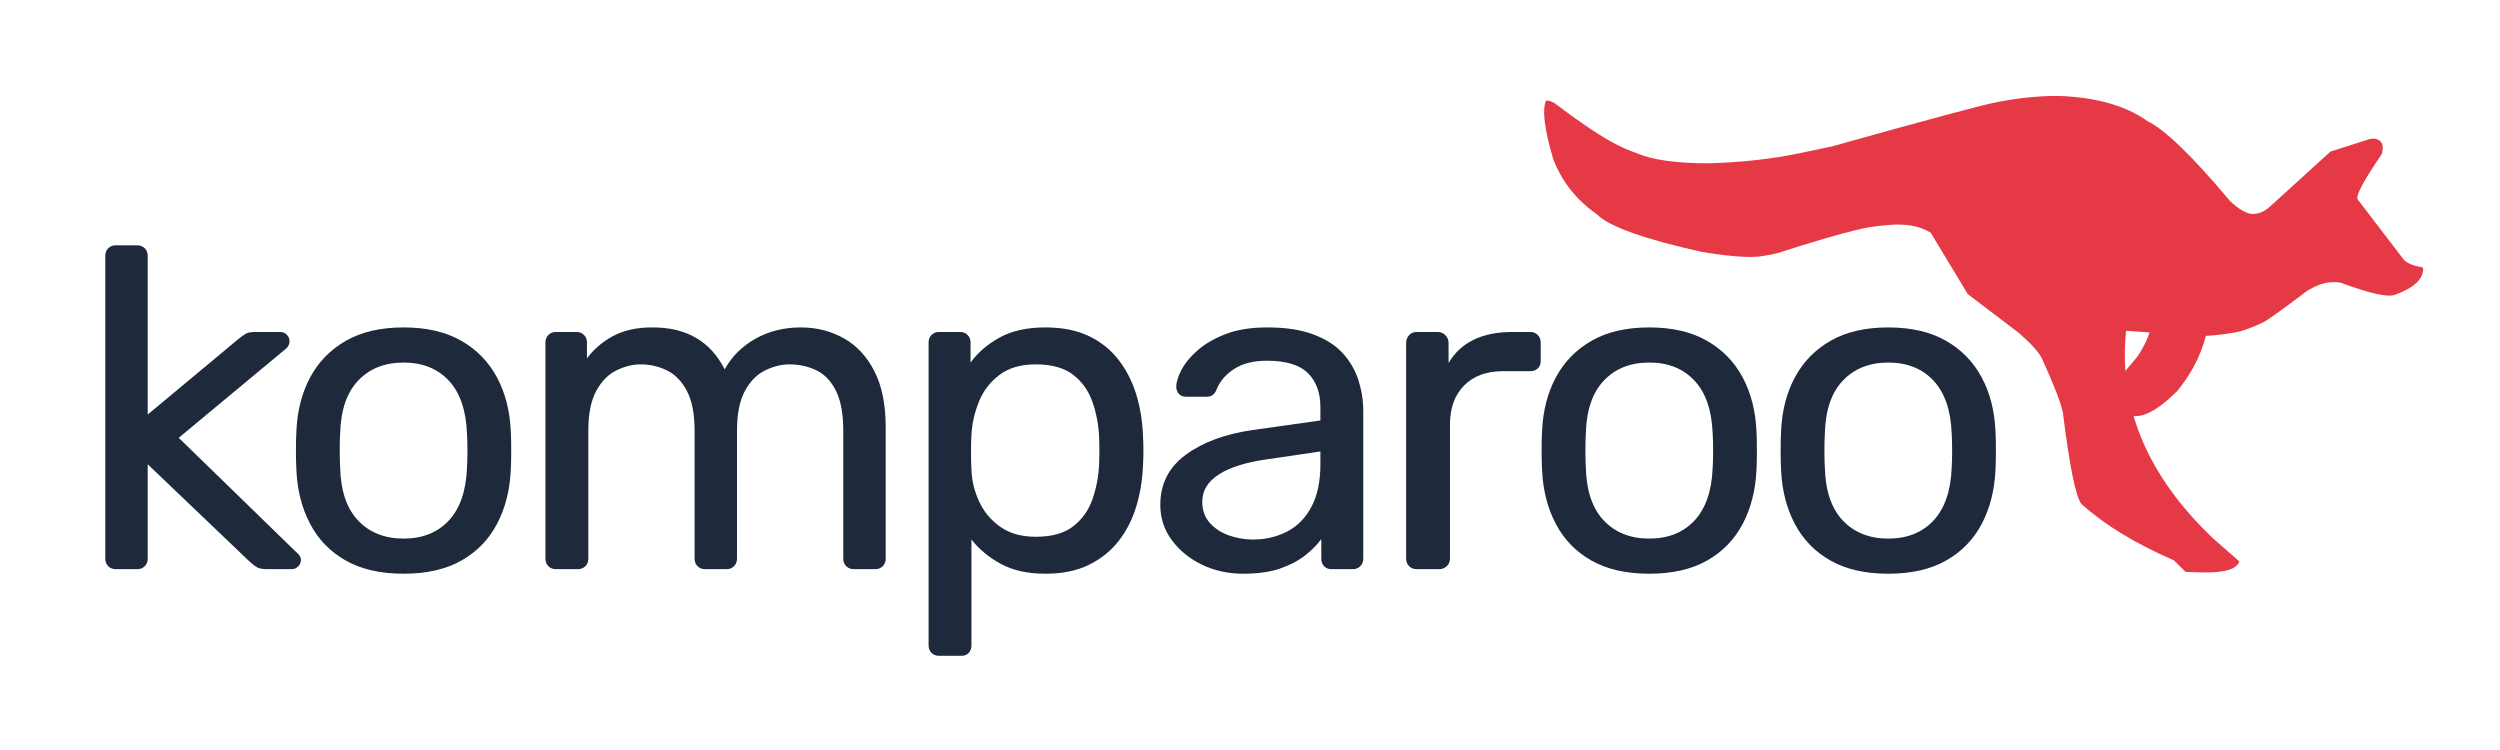
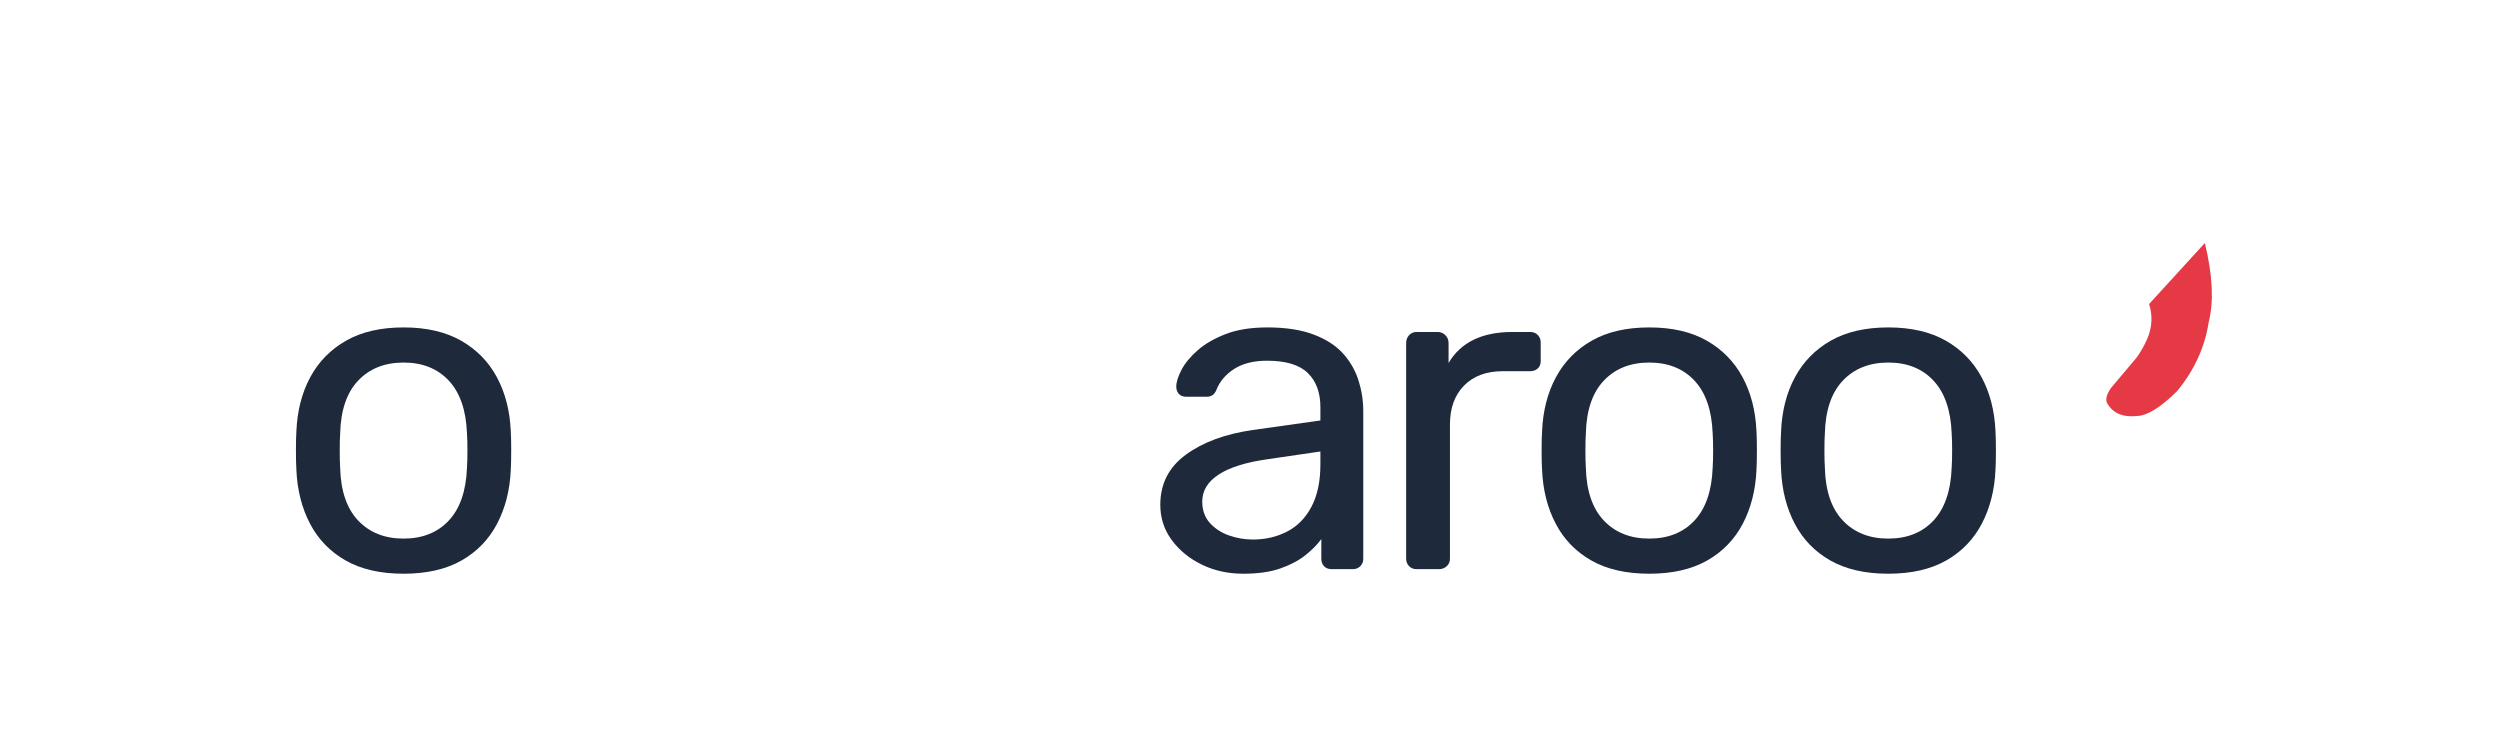
<svg xmlns="http://www.w3.org/2000/svg" width="2000" zoomAndPan="magnify" viewBox="0 0 1500 450" height="600" preserveAspectRatio="xMidYMid meet" version="1.0">
  <defs>
    <g />
    <clipPath id="fbd5f949fa">
      <rect x="0" width="1159" y="0" height="326" />
    </clipPath>
    <clipPath id="522d24db2b">
      <path d="M 923.738 56.441 L 1453.988 56.441 L 1453.988 345 L 923.738 345 Z M 923.738 56.441 " clip-rule="nonzero" />
    </clipPath>
    <clipPath id="5a53fde3a7">
-       <path d="M 3 1 L 530.895 1 L 530.895 288 L 3 288 Z M 3 1 " clip-rule="nonzero" />
-     </clipPath>
+       </clipPath>
    <clipPath id="0763c3b5d7">
      <rect x="0" width="531" y="0" height="289" />
    </clipPath>
  </defs>
  <g transform="matrix(1, 0, 0, 1, 42, 84)">
    <g clip-path="url(#fbd5f949fa)">
      <g fill="#1e293b" fill-opacity="1">
        <g transform="translate(0.639, 257.499)">
          <g>
-             <path d="M 26.812 0 C 24.988 0 23.484 -0.594 22.297 -1.781 C 21.117 -2.969 20.531 -4.473 20.531 -6.297 L 20.531 -188.016 C 20.531 -189.836 21.117 -191.344 22.297 -192.531 C 23.484 -193.719 24.988 -194.312 26.812 -194.312 L 39.688 -194.312 C 41.508 -194.312 43.016 -193.719 44.203 -192.531 C 45.391 -191.344 45.984 -189.836 45.984 -188.016 L 45.984 -92.781 L 99.891 -137.656 C 102.078 -139.477 103.766 -140.707 104.953 -141.344 C 106.141 -141.988 108.102 -142.312 110.844 -142.312 L 125.344 -142.312 C 126.988 -142.312 128.359 -141.766 129.453 -140.672 C 130.547 -139.578 131.094 -138.207 131.094 -136.562 C 131.094 -135.832 130.863 -135.008 130.406 -134.094 C 129.945 -133.188 129.082 -132.273 127.812 -131.359 L 64.594 -78.812 L 134.641 -10.672 C 136.836 -8.848 137.938 -7.207 137.938 -5.75 C 137.938 -4.102 137.383 -2.734 136.281 -1.641 C 135.188 -0.547 133.82 0 132.188 0 L 117.953 0 C 115.211 0 113.203 -0.316 111.922 -0.953 C 110.648 -1.598 109.008 -2.832 107 -4.656 L 45.984 -62.938 L 45.984 -6.297 C 45.984 -4.473 45.391 -2.969 44.203 -1.781 C 43.016 -0.594 41.508 0 39.688 0 Z M 26.812 0 " />
-           </g>
+             </g>
        </g>
      </g>
      <g fill="#1e293b" fill-opacity="1">
        <g transform="translate(121.604, 257.499)">
          <g>
            <path d="M 78.547 2.734 C 64.68 2.734 53.094 0.086 43.781 -5.203 C 34.477 -10.492 27.363 -17.836 22.438 -27.234 C 17.508 -36.629 14.773 -47.348 14.234 -59.391 C 14.047 -62.492 13.953 -66.461 13.953 -71.297 C 13.953 -76.129 14.047 -80.004 14.234 -82.922 C 14.773 -95.148 17.555 -105.914 22.578 -115.219 C 27.598 -124.52 34.758 -131.816 44.062 -137.109 C 53.363 -142.398 64.859 -145.047 78.547 -145.047 C 92.223 -145.047 103.711 -142.398 113.016 -137.109 C 122.328 -131.816 129.488 -124.52 134.5 -115.219 C 139.52 -105.914 142.305 -95.148 142.859 -82.922 C 143.035 -80.004 143.125 -76.129 143.125 -71.297 C 143.125 -66.461 143.035 -62.492 142.859 -59.391 C 142.305 -47.348 139.566 -36.629 134.641 -27.234 C 129.711 -17.836 122.598 -10.492 113.297 -5.203 C 103.992 0.086 92.41 2.734 78.547 2.734 Z M 78.547 -18.344 C 89.859 -18.344 98.891 -21.941 105.641 -29.141 C 112.391 -36.348 116.035 -46.883 116.578 -60.75 C 116.766 -63.488 116.859 -66.957 116.859 -71.156 C 116.859 -75.352 116.766 -78.816 116.578 -81.547 C 116.035 -95.422 112.391 -105.957 105.641 -113.156 C 98.891 -120.363 89.859 -123.969 78.547 -123.969 C 67.234 -123.969 58.156 -120.363 51.312 -113.156 C 44.469 -105.957 40.863 -95.422 40.5 -81.547 C 40.32 -78.816 40.234 -75.352 40.234 -71.156 C 40.234 -66.957 40.32 -63.488 40.5 -60.75 C 40.863 -46.883 44.469 -36.348 51.312 -29.141 C 58.156 -21.941 67.234 -18.344 78.547 -18.344 Z M 78.547 -18.344 " />
          </g>
        </g>
      </g>
      <g fill="#1e293b" fill-opacity="1">
        <g transform="translate(265.01, 257.499)">
          <g>
-             <path d="M 26.547 0 C 24.723 0 23.219 -0.594 22.031 -1.781 C 20.844 -2.969 20.25 -4.473 20.25 -6.297 L 20.25 -136.016 C 20.25 -137.836 20.844 -139.344 22.031 -140.531 C 23.219 -141.719 24.723 -142.312 26.547 -142.312 L 38.859 -142.312 C 40.68 -142.312 42.188 -141.719 43.375 -140.531 C 44.562 -139.344 45.156 -137.836 45.156 -136.016 L 45.156 -126.438 C 49.352 -132.094 54.645 -136.609 61.031 -139.984 C 67.414 -143.359 75.078 -145.047 84.016 -145.047 C 104.629 -145.223 119.227 -136.832 127.812 -119.875 C 132 -127.531 138.109 -133.641 146.141 -138.203 C 154.172 -142.766 163.297 -145.047 173.516 -145.047 C 182.992 -145.047 191.609 -142.852 199.359 -138.469 C 207.117 -134.094 213.234 -127.477 217.703 -118.625 C 222.172 -109.781 224.406 -98.703 224.406 -85.391 L 224.406 -6.297 C 224.406 -4.473 223.812 -2.969 222.625 -1.781 C 221.445 -0.594 219.941 0 218.109 0 L 205.25 0 C 203.426 0 201.922 -0.594 200.734 -1.781 C 199.547 -2.969 198.953 -4.473 198.953 -6.297 L 198.953 -82.922 C 198.953 -93.141 197.492 -101.164 194.578 -107 C 191.66 -112.844 187.738 -116.945 182.812 -119.312 C 177.883 -121.688 172.504 -122.875 166.672 -122.875 C 161.922 -122.875 157.082 -121.688 152.156 -119.312 C 147.227 -116.945 143.164 -112.844 139.969 -107 C 136.781 -101.164 135.188 -93.141 135.188 -82.922 L 135.188 -6.297 C 135.188 -4.473 134.594 -2.969 133.406 -1.781 C 132.227 -0.594 130.727 0 128.906 0 L 116.031 0 C 114.207 0 112.703 -0.594 111.516 -1.781 C 110.336 -2.969 109.75 -4.473 109.75 -6.297 L 109.75 -82.922 C 109.75 -93.141 108.195 -101.164 105.094 -107 C 101.988 -112.844 97.973 -116.945 93.047 -119.312 C 88.117 -121.688 82.922 -122.875 77.453 -122.875 C 72.703 -122.875 67.863 -121.688 62.938 -119.312 C 58.02 -116.945 53.961 -112.844 50.766 -107 C 47.578 -101.164 45.984 -93.234 45.984 -83.203 L 45.984 -6.297 C 45.984 -4.473 45.391 -2.969 44.203 -1.781 C 43.016 -0.594 41.508 0 39.688 0 Z M 26.547 0 " />
-           </g>
+             </g>
        </g>
      </g>
      <g fill="#1e293b" fill-opacity="1">
        <g transform="translate(494.625, 257.499)">
          <g>
-             <path d="M 26.812 52 C 24.988 52 23.484 51.406 22.297 50.219 C 21.117 49.031 20.531 47.523 20.531 45.703 L 20.531 -136.016 C 20.531 -137.836 21.117 -139.344 22.297 -140.531 C 23.484 -141.719 24.988 -142.312 26.812 -142.312 L 39.406 -142.312 C 41.227 -142.312 42.734 -141.719 43.922 -140.531 C 45.109 -139.344 45.703 -137.836 45.703 -136.016 L 45.703 -123.969 C 50.078 -129.988 55.914 -135.004 63.219 -139.016 C 70.52 -143.035 79.641 -145.047 90.578 -145.047 C 100.797 -145.047 109.508 -143.312 116.719 -139.844 C 123.926 -136.375 129.852 -131.629 134.5 -125.609 C 139.156 -119.586 142.672 -112.742 145.047 -105.078 C 147.422 -97.422 148.789 -89.211 149.156 -80.453 C 149.332 -77.535 149.422 -74.438 149.422 -71.156 C 149.422 -67.875 149.332 -64.77 149.156 -61.844 C 148.789 -53.27 147.422 -45.102 145.047 -37.344 C 142.672 -29.594 139.156 -22.754 134.5 -16.828 C 129.852 -10.898 123.926 -6.156 116.719 -2.594 C 109.508 0.957 100.797 2.734 90.578 2.734 C 80.004 2.734 71.113 0.773 63.906 -3.141 C 56.695 -7.066 50.812 -11.945 46.25 -17.781 L 46.25 45.703 C 46.25 47.523 45.703 49.031 44.609 50.219 C 43.516 51.406 42.055 52 40.234 52 Z M 84.844 -19.438 C 94.32 -19.438 101.754 -21.488 107.141 -25.594 C 112.523 -29.695 116.398 -35.078 118.766 -41.734 C 121.141 -48.391 122.508 -55.551 122.875 -63.219 C 123.062 -68.508 123.062 -73.801 122.875 -79.094 C 122.508 -86.75 121.141 -93.906 118.766 -100.562 C 116.398 -107.227 112.523 -112.613 107.141 -116.719 C 101.754 -120.82 94.32 -122.875 84.844 -122.875 C 75.895 -122.875 68.641 -120.773 63.078 -116.578 C 57.516 -112.391 53.41 -107.055 50.766 -100.578 C 48.117 -94.098 46.613 -87.484 46.25 -80.734 C 46.07 -77.816 45.984 -74.348 45.984 -70.328 C 45.984 -66.316 46.07 -62.758 46.25 -59.656 C 46.438 -53.27 47.941 -46.973 50.766 -40.766 C 53.598 -34.566 57.836 -29.461 63.484 -25.453 C 69.141 -21.441 76.258 -19.438 84.844 -19.438 Z M 84.844 -19.438 " />
-           </g>
+             </g>
        </g>
      </g>
      <g fill="#1e293b" fill-opacity="1">
        <g transform="translate(644.053, 257.499)">
          <g>
            <path d="M 59.938 2.734 C 50.812 2.734 42.508 0.91 35.031 -2.734 C 27.551 -6.379 21.531 -11.301 16.969 -17.5 C 12.406 -23.707 10.125 -30.738 10.125 -38.594 C 10.125 -51.176 15.234 -61.207 25.453 -68.688 C 35.672 -76.164 48.988 -81.094 65.406 -83.469 L 106.188 -89.219 L 106.188 -97.156 C 106.188 -105.914 103.676 -112.754 98.656 -117.672 C 93.633 -122.598 85.473 -125.062 74.172 -125.062 C 66.141 -125.062 59.566 -123.422 54.453 -120.141 C 49.348 -116.859 45.789 -112.66 43.781 -107.547 C 42.688 -104.816 40.773 -103.453 38.047 -103.453 L 25.719 -103.453 C 23.719 -103.453 22.211 -104.039 21.203 -105.219 C 20.203 -106.406 19.703 -107.82 19.703 -109.469 C 19.703 -112.207 20.75 -115.582 22.844 -119.594 C 24.945 -123.602 28.188 -127.523 32.562 -131.359 C 36.945 -135.191 42.555 -138.43 49.391 -141.078 C 56.234 -143.723 64.582 -145.047 74.438 -145.047 C 85.383 -145.047 94.598 -143.629 102.078 -140.797 C 109.555 -137.973 115.438 -134.188 119.719 -129.438 C 124.008 -124.695 127.113 -119.316 129.031 -113.297 C 130.945 -107.273 131.906 -101.164 131.906 -94.969 L 131.906 -6.297 C 131.906 -4.473 131.312 -2.969 130.125 -1.781 C 128.945 -0.594 127.441 0 125.609 0 L 113.031 0 C 111.02 0 109.469 -0.594 108.375 -1.781 C 107.281 -2.969 106.734 -4.473 106.734 -6.297 L 106.734 -18.062 C 104.359 -14.781 101.16 -11.539 97.141 -8.344 C 93.129 -5.156 88.113 -2.508 82.094 -0.406 C 76.082 1.688 68.695 2.734 59.938 2.734 Z M 65.688 -17.781 C 73.164 -17.781 80.004 -19.375 86.203 -22.562 C 92.41 -25.758 97.289 -30.734 100.844 -37.484 C 104.406 -44.242 106.188 -52.727 106.188 -62.938 L 106.188 -70.609 L 74.438 -65.953 C 61.488 -64.129 51.727 -61.07 45.156 -56.781 C 38.582 -52.5 35.297 -47.07 35.297 -40.5 C 35.297 -35.395 36.801 -31.156 39.812 -27.781 C 42.82 -24.406 46.656 -21.895 51.312 -20.25 C 55.969 -18.602 60.758 -17.781 65.688 -17.781 Z M 65.688 -17.781 " />
          </g>
        </g>
      </g>
      <g fill="#1e293b" fill-opacity="1">
        <g transform="translate(781.438, 257.499)">
          <g>
            <path d="M 26.547 0 C 24.723 0 23.219 -0.594 22.031 -1.781 C 20.844 -2.969 20.25 -4.473 20.25 -6.297 L 20.25 -135.734 C 20.25 -137.566 20.844 -139.117 22.031 -140.391 C 23.219 -141.672 24.723 -142.312 26.547 -142.312 L 39.141 -142.312 C 40.961 -142.312 42.508 -141.672 43.781 -140.391 C 45.062 -139.117 45.703 -137.566 45.703 -135.734 L 45.703 -123.703 C 49.348 -129.898 54.363 -134.551 60.75 -137.656 C 67.133 -140.758 74.891 -142.312 84.016 -142.312 L 94.688 -142.312 C 96.508 -142.312 98.016 -141.719 99.203 -140.531 C 100.391 -139.344 100.984 -137.836 100.984 -136.016 L 100.984 -124.797 C 100.984 -122.973 100.391 -121.516 99.203 -120.422 C 98.016 -119.328 96.508 -118.781 94.688 -118.781 L 78.266 -118.781 C 68.41 -118.781 60.656 -115.906 55 -110.156 C 49.352 -104.406 46.531 -96.602 46.531 -86.75 L 46.531 -6.297 C 46.531 -4.473 45.891 -2.969 44.609 -1.781 C 43.328 -0.594 41.773 0 39.953 0 Z M 26.547 0 " />
          </g>
        </g>
      </g>
      <g fill="#1e293b" fill-opacity="1">
        <g transform="translate(869.015, 257.499)">
          <g>
            <path d="M 78.547 2.734 C 64.68 2.734 53.094 0.086 43.781 -5.203 C 34.477 -10.492 27.363 -17.836 22.438 -27.234 C 17.508 -36.629 14.773 -47.348 14.234 -59.391 C 14.047 -62.492 13.953 -66.461 13.953 -71.297 C 13.953 -76.129 14.047 -80.004 14.234 -82.922 C 14.773 -95.148 17.555 -105.914 22.578 -115.219 C 27.598 -124.52 34.758 -131.816 44.062 -137.109 C 53.363 -142.398 64.859 -145.047 78.547 -145.047 C 92.223 -145.047 103.711 -142.398 113.016 -137.109 C 122.328 -131.816 129.488 -124.52 134.5 -115.219 C 139.52 -105.914 142.305 -95.148 142.859 -82.922 C 143.035 -80.004 143.125 -76.129 143.125 -71.297 C 143.125 -66.461 143.035 -62.492 142.859 -59.391 C 142.305 -47.348 139.566 -36.629 134.641 -27.234 C 129.711 -17.836 122.598 -10.492 113.297 -5.203 C 103.992 0.086 92.41 2.734 78.547 2.734 Z M 78.547 -18.344 C 89.859 -18.344 98.891 -21.941 105.641 -29.141 C 112.391 -36.348 116.035 -46.883 116.578 -60.75 C 116.766 -63.488 116.859 -66.957 116.859 -71.156 C 116.859 -75.352 116.766 -78.816 116.578 -81.547 C 116.035 -95.422 112.391 -105.957 105.641 -113.156 C 98.891 -120.363 89.859 -123.969 78.547 -123.969 C 67.234 -123.969 58.156 -120.363 51.312 -113.156 C 44.469 -105.957 40.863 -95.422 40.5 -81.547 C 40.32 -78.816 40.234 -75.352 40.234 -71.156 C 40.234 -66.957 40.32 -63.488 40.5 -60.75 C 40.863 -46.883 44.469 -36.348 51.312 -29.141 C 58.156 -21.941 67.234 -18.344 78.547 -18.344 Z M 78.547 -18.344 " />
          </g>
        </g>
      </g>
      <g fill="#1e293b" fill-opacity="1">
        <g transform="translate(1012.422, 257.499)">
          <g>
            <path d="M 78.547 2.734 C 64.68 2.734 53.094 0.086 43.781 -5.203 C 34.477 -10.492 27.363 -17.836 22.438 -27.234 C 17.508 -36.629 14.773 -47.348 14.234 -59.391 C 14.047 -62.492 13.953 -66.461 13.953 -71.297 C 13.953 -76.129 14.047 -80.004 14.234 -82.922 C 14.773 -95.148 17.555 -105.914 22.578 -115.219 C 27.598 -124.52 34.758 -131.816 44.062 -137.109 C 53.363 -142.398 64.859 -145.047 78.547 -145.047 C 92.223 -145.047 103.711 -142.398 113.016 -137.109 C 122.328 -131.816 129.488 -124.52 134.5 -115.219 C 139.52 -105.914 142.305 -95.148 142.859 -82.922 C 143.035 -80.004 143.125 -76.129 143.125 -71.297 C 143.125 -66.461 143.035 -62.492 142.859 -59.391 C 142.305 -47.348 139.566 -36.629 134.641 -27.234 C 129.711 -17.836 122.598 -10.492 113.297 -5.203 C 103.992 0.086 92.41 2.734 78.547 2.734 Z M 78.547 -18.344 C 89.859 -18.344 98.891 -21.941 105.641 -29.141 C 112.391 -36.348 116.035 -46.883 116.578 -60.75 C 116.766 -63.488 116.859 -66.957 116.859 -71.156 C 116.859 -75.352 116.766 -78.816 116.578 -81.547 C 116.035 -95.422 112.391 -105.957 105.641 -113.156 C 98.891 -120.363 89.859 -123.969 78.547 -123.969 C 67.234 -123.969 58.156 -120.363 51.312 -113.156 C 44.469 -105.957 40.863 -95.422 40.5 -81.547 C 40.32 -78.816 40.234 -75.352 40.234 -71.156 C 40.234 -66.957 40.32 -63.488 40.5 -60.75 C 40.863 -46.883 44.469 -36.348 51.312 -29.141 C 58.156 -21.941 67.234 -18.344 78.547 -18.344 Z M 78.547 -18.344 " />
          </g>
        </g>
      </g>
    </g>
  </g>
  <g clip-path="url(#522d24db2b)">
    <g transform="matrix(1, 0, 0, 1, 923, 56)">
      <g clip-path="url(#0763c3b5d7)">
        <g clip-path="url(#5a53fde3a7)">
          <path fill="#e63946" d="M 310.262 1.543 L 312.348 1.559 C 334.785 2.371 352.469 7.395 365.398 16.625 C 375.941 21.711 392.496 37.727 415.059 64.68 C 419.867 69.113 423.996 71.652 427.441 72.301 C 431.098 72.727 434.73 71.473 438.332 68.535 L 475.293 34.93 L 498.715 27.469 C 500.844 26.969 502.648 27.141 504.133 27.984 C 506.645 29.328 507.285 32.164 506.047 36.492 C 495.32 52.168 490.484 61.188 491.539 63.562 L 519.414 99.992 C 521.645 102.129 525.324 103.586 530.449 104.363 L 530.938 105.551 C 530.574 112.008 524.73 117.168 513.406 121.031 C 509.098 122.383 498.449 119.918 481.461 113.633 C 477.406 112.922 473.254 113.281 469 114.703 C 466.84 115.461 464.375 116.652 461.609 118.27 C 445.746 130.285 436.641 136.766 434.293 137.715 C 427.18 141.078 421.316 143.066 416.703 143.672 C 408.414 145.082 401.484 145.703 395.926 145.531 L 352.645 142.477 C 350.312 165.219 353.488 186.965 362.18 207.715 C 366.523 218.09 372.246 228.219 379.348 238.094 C 386.449 247.973 394.926 257.602 404.785 266.98 L 420.602 280.859 C 418.941 285.703 411.168 287.895 397.281 287.43 L 388.375 287.156 L 381.34 280.207 C 358.242 270.168 339.797 258.938 326 246.523 C 322.57 242.832 318.797 224.375 314.676 191.156 C 313.043 184.398 308.828 173.641 302.035 158.879 C 300.113 155.059 295.457 149.953 288.066 143.559 L 257.688 120.5 L 235.371 83.566 C 228.551 79.383 219.551 77.906 208.371 79.145 C 201.809 79.703 195.805 80.688 190.352 82.094 C 180 84.586 164.371 89.176 143.461 95.867 C 141.328 96.453 138.242 97.059 134.199 97.684 C 127.527 98.812 115.535 97.977 98.23 95.188 C 63.363 87.418 42.312 79.871 35.078 72.547 C 22.738 63.895 14.004 52.812 8.875 39.301 C 3.641 21.504 2.219 9.848 4.609 4.332 C 5.848 4.207 7.508 4.684 9.598 5.773 C 23.391 16.262 34.727 23.988 43.594 28.949 C 49.156 32.012 54.328 34.34 59.113 35.926 C 68.312 39.945 82.688 41.969 102.246 41.988 C 122.551 41.367 140.734 39.336 156.801 35.898 L 175.848 31.926 C 236.762 14.883 270.137 5.953 275.969 5.145 C 287.711 2.855 299.141 1.656 310.262 1.543 Z M 310.262 1.543 " fill-opacity="1" fill-rule="nonzero" />
        </g>
        <path fill="#e63946" d="M 366.461 126.402 C 368.676 133.41 368.301 140.375 365.336 147.297 C 363.492 151.496 361.383 155.227 359.004 158.492 L 343.57 176.805 C 341.09 180.406 340.27 183.34 341.117 185.605 C 344.5 191.848 350.543 194.516 359.242 193.602 C 365.395 193.414 373.402 188.441 383.273 178.68 C 393.617 166.094 399.926 152.309 402.203 137.324 C 405.383 125.105 404.617 109.266 399.91 89.801 Z M 366.461 126.402 " fill-opacity="1" fill-rule="nonzero" />
      </g>
    </g>
  </g>
</svg>